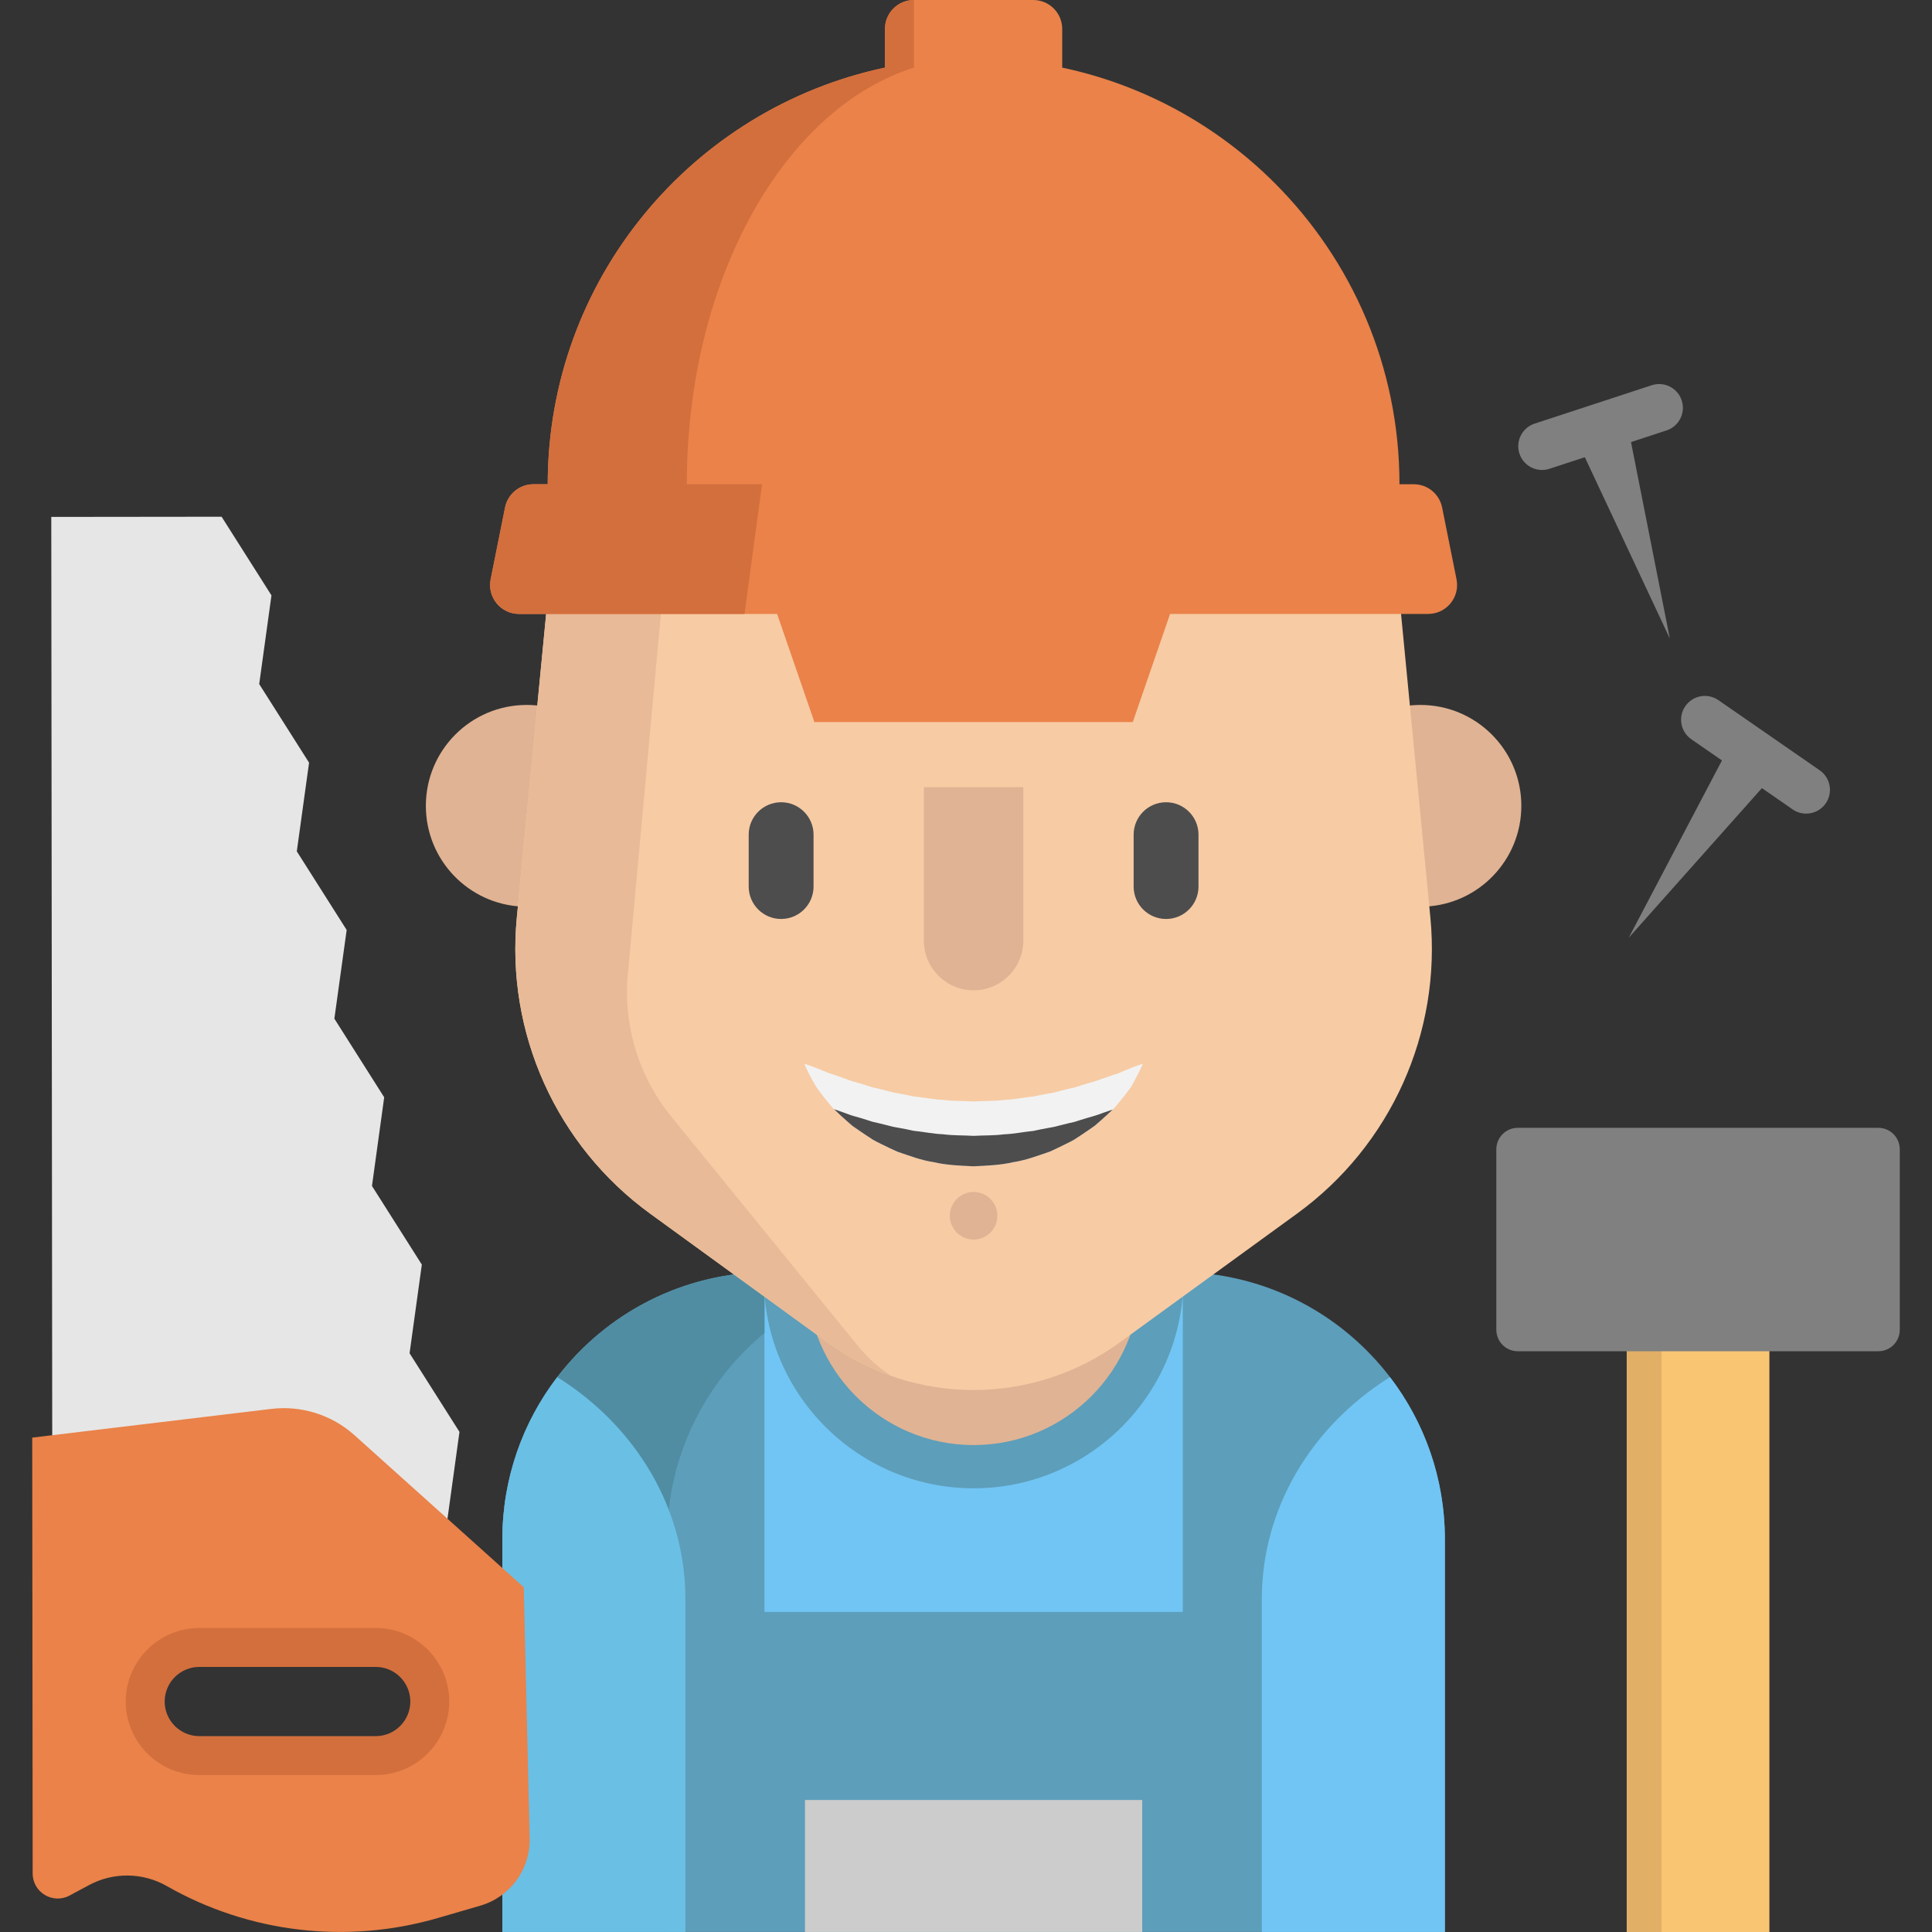
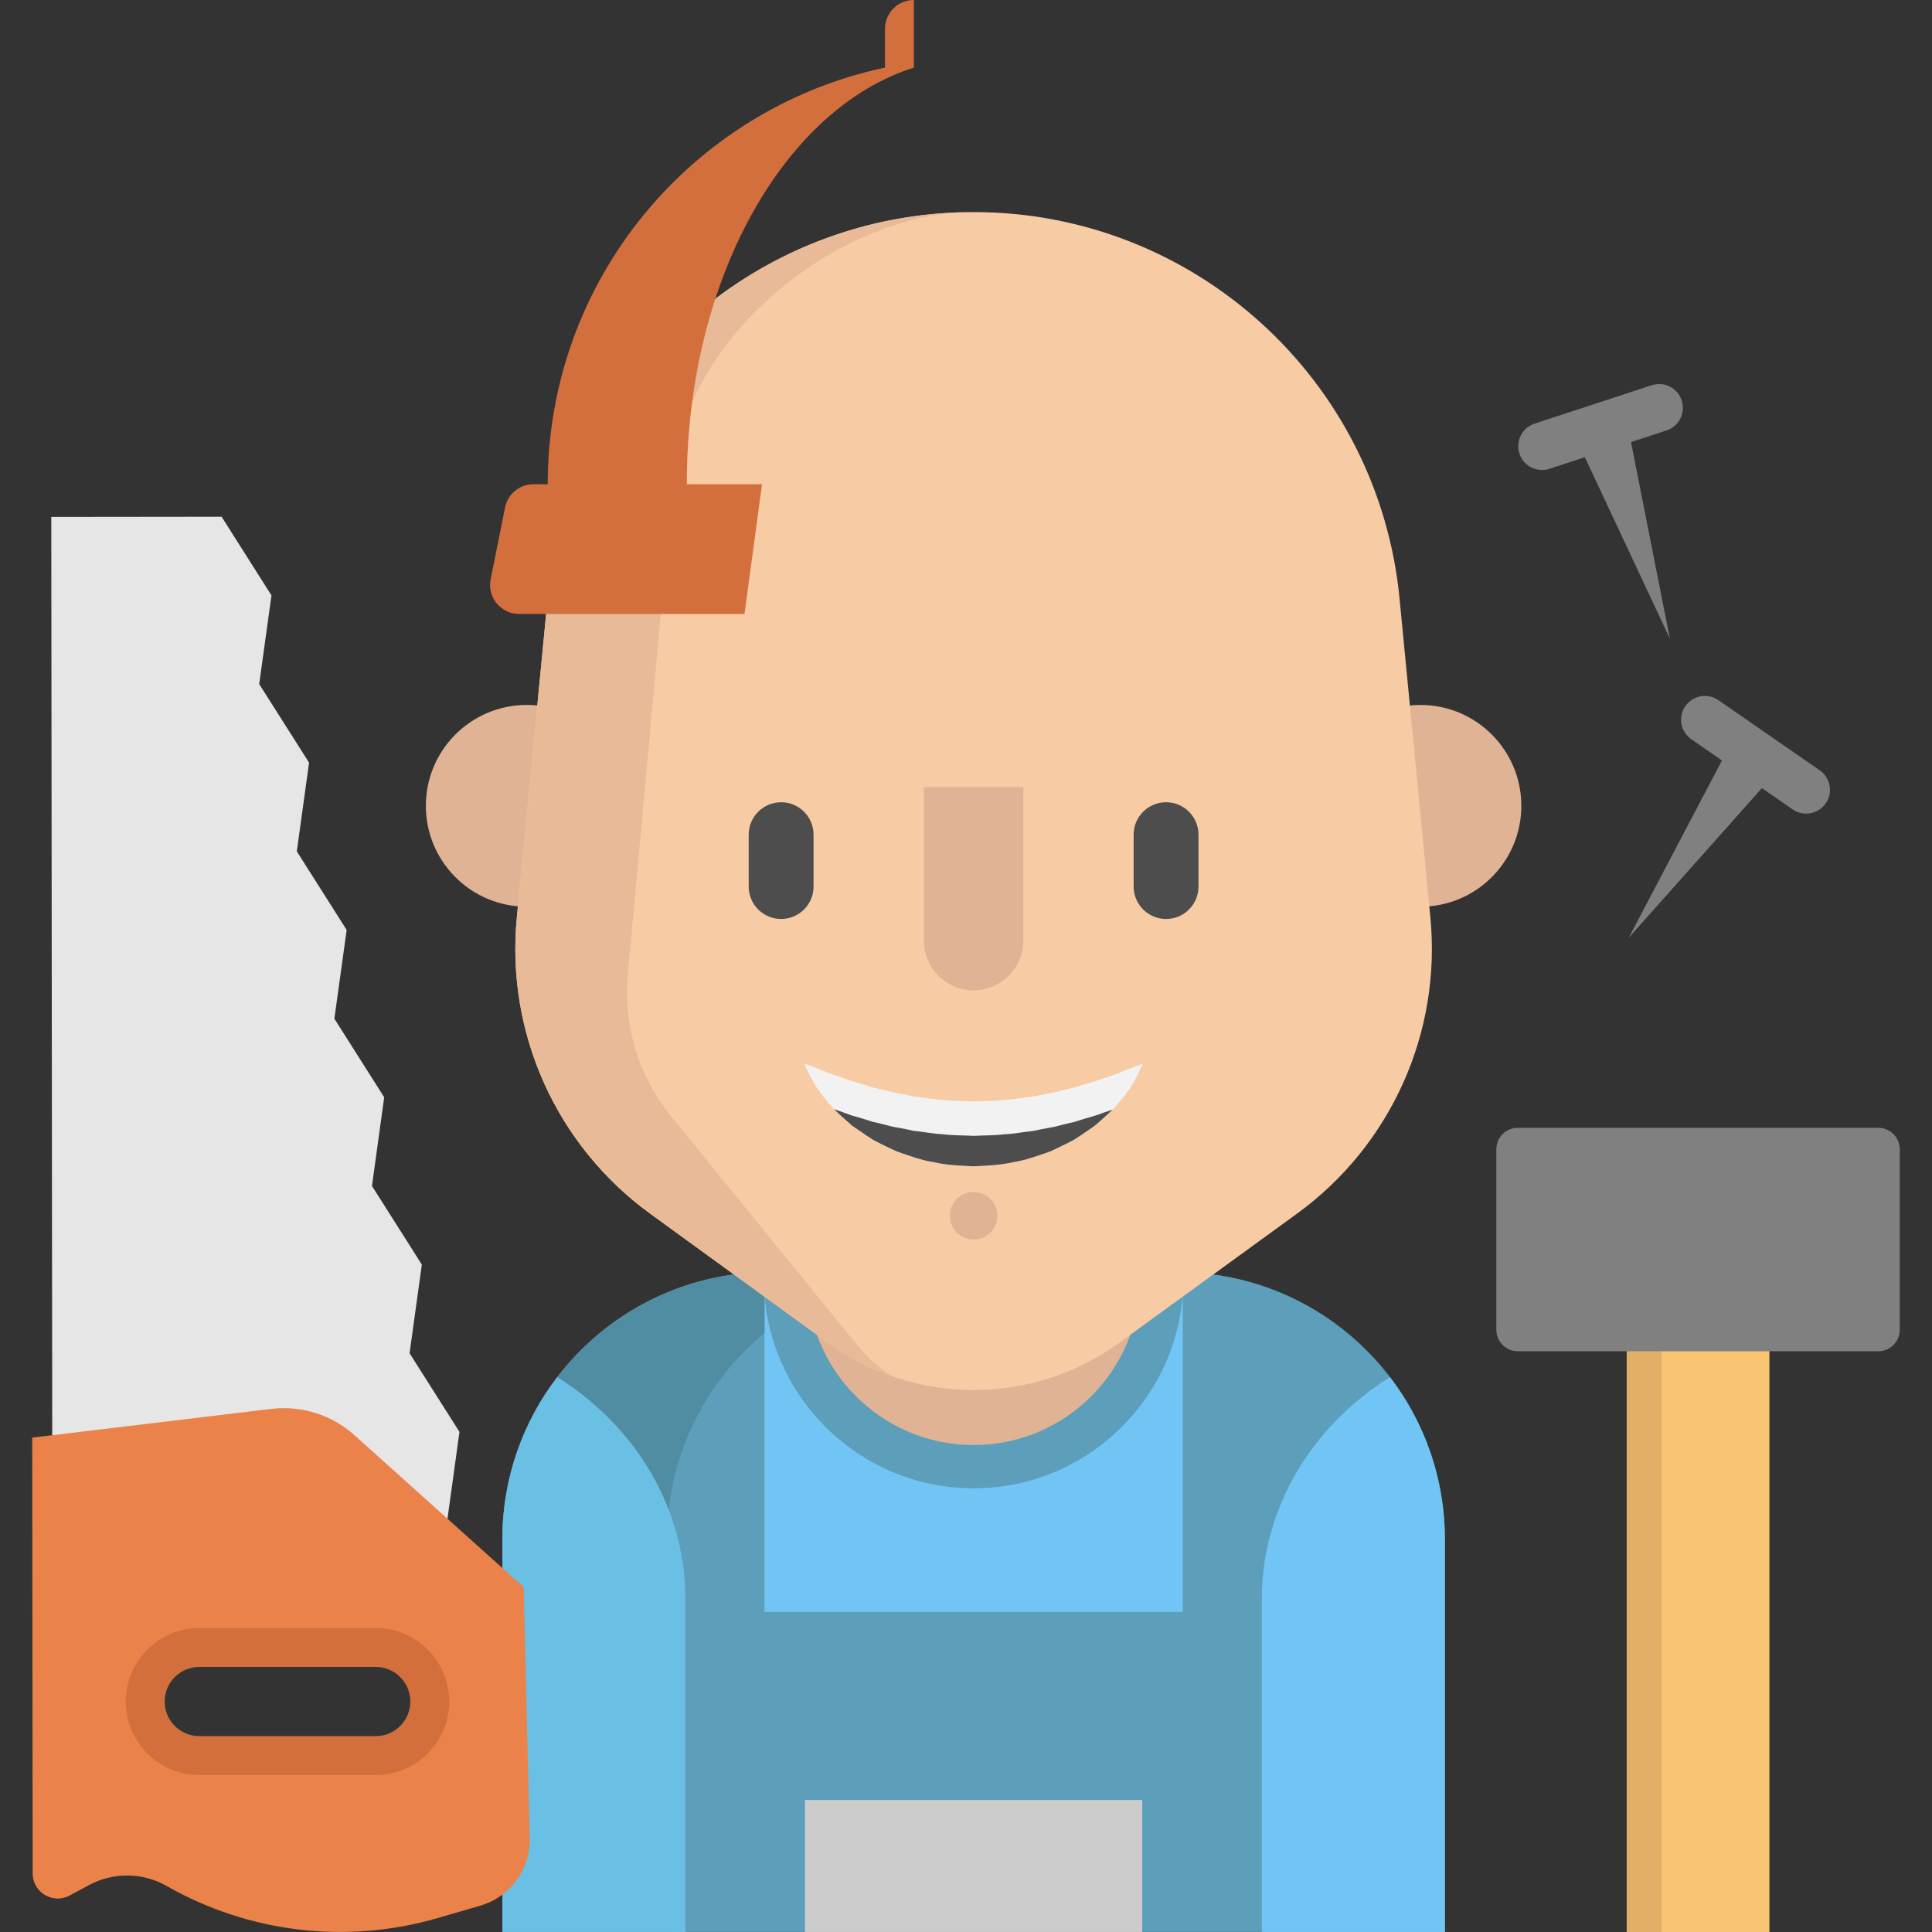
<svg xmlns="http://www.w3.org/2000/svg" version="1.1" id="Layer_1" x="0px" y="0px" viewBox="0 0 512.01 512.01" style="enable-background:new 0 0 512.01 512.01;" xml:space="preserve">
  <rect x="0" y="0" width="512.01" height="512.01" fill="#333333" stroke="none" />
  <path style="fill:#5D9EBA;" d="M382.919,407.979v104.018H133.13V407.979c0-16.179,5.42-31.098,14.552-43.026  c12.948-16.924,33.355-27.843,56.317-27.843h108.062C351.191,337.11,382.919,368.838,382.919,407.979z" />
  <rect x="202.597" y="323.236" style="fill:#71C5F4;" width="110.858" height="103.949" />
  <path style="fill:#508DA3;" d="M202.601,337.133v16.133c-15.755,13.005-25.804,32.69-25.804,54.713v104.018H133.13V407.979  C133.13,369.307,164.101,337.866,202.601,337.133z" />
  <path style="fill:#E0B394;" d="M307.886,275.176v63.657c0,27.535-22.326,49.862-49.862,49.862  c-27.544,0-49.862-22.326-49.862-49.862v-63.657H307.886z" />
  <path style="fill:#5D9EBA;" d="M258.024,394.424c-30.653,0-55.591-24.938-55.591-55.591v-63.657c0-3.164,2.565-5.729,5.729-5.729  h99.724c3.165,0,5.729,2.565,5.729,5.729v63.657C313.616,369.486,288.677,394.424,258.024,394.424z M213.892,280.906v57.928  c0,24.335,19.798,44.132,44.132,44.132s44.134-19.798,44.134-44.132v-57.928H213.892L213.892,280.906z" />
  <path style="fill:#6ABFE5;" d="M181.644,423.688v88.308H133.13V407.979c0-16.179,5.42-31.098,14.552-43.026  C168.891,378.233,181.644,400.176,181.644,423.688z" />
  <path style="fill:#71C5F4;" d="M334.405,423.688v88.308h48.514V407.979c0-16.179-5.42-31.098-14.552-43.026  C347.158,378.233,334.405,400.176,334.405,423.688z" />
  <rect x="213.334" y="477.028" style="fill:#CCCCCC;" width="89.374" height="34.97" />
  <rect x="431.108" y="348.742" style="fill:#F9C573;" width="37.81" height="163.268" />
  <rect x="431.108" y="348.742" style="fill:#E2AF66;" width="9.224" height="163.268" />
  <polygon style="fill:#E6E6E6;" points="13.842,380.354 13.589,136.992 58.729,136.942 71.942,157.786 68.693,181.286   81.907,202.122 78.658,225.621 91.872,246.456 88.613,269.966 101.817,290.8 98.578,314.3 111.791,335.136 108.544,358.635   121.766,379.47 118.589,402.487 " />
  <path style="fill:#EA8249;" d="M138.804,420.645L93.952,380.36c-6.01-5.398-14.057-7.942-22.078-6.978l-63.333,7.605l0.118,115.515  c0.006,5.019,5.361,8.218,9.782,5.844l5.167-2.774c6.452-3.465,14.233-3.366,20.596,0.26l0,0  c21.804,12.43,47.715,15.488,71.814,8.476l11.302-3.289c7.886-2.294,13.241-9.608,13.049-17.819L138.804,420.645z M99.57,465.259  H52.814c-7.913,0-14.328-6.415-14.328-14.328c0-7.913,6.415-14.329,14.328-14.329H99.57c7.913,0,14.328,6.415,14.328,14.329  C113.898,458.843,107.484,465.259,99.57,465.259z" />
  <g>
    <path style="fill:#E0B394;" d="M138.376,240.262c-14.208-0.63-25.517-12.352-25.517-26.709c0-14.758,11.962-26.732,26.732-26.732   c1.329,0,2.635,0.092,3.919,0.286L138.376,240.262z" />
    <path style="fill:#E0B394;" d="M377.647,240.262c14.208-0.63,25.529-12.352,25.529-26.709c0-14.758-11.974-26.732-26.743-26.732   c-1.329,0-2.647,0.103-3.919,0.286L377.647,240.262z" />
  </g>
  <path style="fill:#F7CBA4;" d="M219.346,355.812l-47.035-34.173c-24.855-18.058-38.301-47.921-35.346-78.501l8.158-84.422  c5.619-58.145,54.48-102.512,112.896-102.512l0,0c58.415,0,107.276,44.367,112.895,102.512l8.158,84.422  c2.955,30.581-10.49,60.442-35.346,78.501l-47.035,34.173C273.63,372.566,242.405,372.566,219.346,355.812z" />
  <path style="fill:#E8BA97;" d="M166.235,259.775c-0.791,13.372,3.564,26.526,12.18,36.781l49.159,60.408  c2.567,3.059,5.477,5.626,8.628,7.677c-5.912-2.062-11.596-5.019-16.855-8.834l-47.036-34.168  c-24.853-18.058-38.293-47.918-35.337-78.5l8.147-84.424c5.569-57.578,53.533-101.646,111.202-102.482  c-35.52,0.859-75.742,34.34-77.839,69.998L166.235,259.775z" />
-   <path style="fill:#EA8249;" d="M374.664,128.331h-3.782c0-31.166-12.627-59.376-33.057-79.806  c-15.148-15.148-34.581-26.01-56.317-30.605h-0.003V7.67c0-4.236-3.434-7.67-7.67-7.67h-31.637c-4.236,0-7.67,3.434-7.67,7.67V17.92  c-51.057,10.806-89.371,56.134-89.371,110.41h-3.789c-3.655,0-6.803,2.579-7.521,6.163l-3.816,19.033  c-0.952,4.747,2.679,9.178,7.521,9.178h68.395l9.882,28.646h84.377l9.882-28.646h68.394c4.842,0,8.472-4.431,7.521-9.178  l-3.816-19.033C381.467,130.909,378.319,128.331,374.664,128.331z" />
  <g>
    <path style="fill:#D36F3D;" d="M182.01,128.331c0-54.276,25.803-99.604,60.187-110.41V0l0,0c-4.236,0-7.67,3.434-7.67,7.67V17.92   c-51.057,10.806-89.371,56.134-89.371,110.41h-3.789c-3.655,0-6.803,2.579-7.521,6.163l-3.816,19.033   c-0.951,4.747,2.679,9.178,7.521,9.178h59.755l4.641-34.375H182.01V128.331z" />
    <path style="fill:#D36F3D;" d="M99.57,470.415H52.815c-10.744,0-19.485-8.74-19.485-19.485s8.74-19.485,19.485-19.485h46.755   c10.744,0,19.485,8.74,19.485,19.485S110.314,470.415,99.57,470.415z M52.815,441.758c-5.058,0-9.172,4.115-9.172,9.172   c0,5.058,4.115,9.172,9.172,9.172h46.755c5.058,0,9.172-4.115,9.172-9.172c0-5.058-4.115-9.172-9.172-9.172H52.815z" />
  </g>
  <g>
    <path style="fill:#808080;" d="M497.773,298.889h-95.528c-3.145,0-5.696,2.549-5.696,5.696v47.825c0,3.145,2.549,5.696,5.696,5.696   h95.528c3.145,0,5.696-2.549,5.696-5.696v-47.825C503.469,301.438,500.92,298.889,497.773,298.889z" />
    <path style="fill:#808080;" d="M478.659,215.624c-1.237,0-2.488-0.363-3.582-1.122l-26.848-18.589   c-2.861-1.981-3.575-5.907-1.594-8.769c1.981-2.861,5.906-3.576,8.768-1.594l26.848,18.589c2.861,1.981,3.575,5.907,1.594,8.769   C482.622,214.675,480.657,215.624,478.659,215.624z" />
    <polygon style="fill:#808080;" points="466.175,209.712 431.644,248.514 455.813,202.537 458.767,196.916 470.396,204.969  " />
    <path style="fill:#808080;" d="M444.714,111.891c-0.747,0.987-1.792,1.763-3.057,2.178l-31.03,10.171   c-3.307,1.084-6.867-0.718-7.951-4.025c-1.084-3.307,0.717-6.867,4.025-7.951l31.03-10.171c3.307-1.084,6.867,0.718,7.951,4.025   C446.351,108.16,445.92,110.298,444.714,111.891z" />
    <polygon style="fill:#808080;" points="432.463,118.269 442.535,169.228 420.486,122.196 417.791,116.448 431.231,112.042  " />
  </g>
  <path style="fill:#F2F2F2;" d="M302.874,281.924c0,0-0.653,1.604-2.028,4.136c-0.332,0.653-0.722,1.341-1.157,2.085  c-0.516,0.733-1.111,1.478-1.753,2.315c-0.642,0.836-1.375,1.684-2.154,2.624c-0.275,0.355-0.573,0.653-0.894,0.962  c-0.115,0.115-0.241,0.229-0.367,0.344c-0.447,0.412-0.905,0.848-1.375,1.283c-0.94,0.882-1.959,1.753-3.025,2.67  c-1.123,0.825-2.326,1.604-3.564,2.452c-0.619,0.424-1.26,0.836-1.914,1.249c-0.653,0.39-1.352,0.71-2.063,1.066  c-1.398,0.71-2.853,1.398-4.354,2.085c-3.094,1.054-6.313,2.292-9.751,2.807c-3.392,0.791-6.932,0.917-10.461,1.089  c-3.529-0.172-7.07-0.286-10.461-1.077c-3.437-0.516-6.657-1.753-9.751-2.807c-1.501-0.676-2.956-1.364-4.366-2.074  c-0.699-0.355-1.398-0.676-2.062-1.066c-0.642-0.424-1.283-0.825-1.902-1.249c-1.237-0.848-2.452-1.639-3.575-2.452  c-1.066-0.917-2.074-1.799-3.025-2.67c-0.47-0.447-0.917-0.871-1.364-1.295c-0.16-0.149-0.321-0.298-0.481-0.447  c-0.275-0.275-0.539-0.539-0.768-0.848c-0.745-0.905-1.467-1.742-2.097-2.567c-0.619-0.836-1.226-1.57-1.73-2.303  c-0.458-0.779-0.882-1.49-1.237-2.143c-1.432-2.612-2.028-4.171-2.028-4.171s1.696,0.516,4.308,1.57  c0.665,0.252,1.352,0.561,2.12,0.871c0.814,0.241,1.65,0.55,2.544,0.848c0.905,0.298,1.81,0.665,2.773,1.008  c0.951,0.367,2.028,0.607,3.094,0.928c1.066,0.309,2.131,0.688,3.243,1.02c1.157,0.252,2.315,0.55,3.506,0.836  c0.596,0.137,1.18,0.309,1.776,0.47c0.607,0.137,1.237,0.218,1.856,0.344c1.249,0.218,2.498,0.47,3.747,0.756  c2.601,0.241,5.168,0.814,7.849,0.917c2.647,0.344,5.351,0.252,8.032,0.412c2.693-0.16,5.397-0.057,8.044-0.401  c2.681-0.092,5.248-0.676,7.849-0.917c1.249-0.275,2.498-0.527,3.747-0.745c0.619-0.126,1.249-0.206,1.856-0.344  c0.596-0.172,1.192-0.332,1.776-0.47c1.192-0.286,2.349-0.596,3.506-0.836c1.123-0.332,2.189-0.71,3.254-1.02  c1.054-0.321,2.154-0.573,3.071-0.928c0.94-0.321,1.822-0.676,2.716-0.951c0.882-0.298,1.707-0.596,2.521-0.836  c0.802-0.344,1.512-0.676,2.189-0.94C301.212,282.405,302.874,281.924,302.874,281.924z" />
  <g>
    <path style="fill:#4D4D4D;" d="M294.887,294.046c-0.115,0.115-0.241,0.229-0.367,0.344c-0.447,0.412-0.905,0.848-1.375,1.283   c-0.94,0.882-1.959,1.753-3.025,2.67c-1.123,0.825-2.326,1.604-3.564,2.452c-0.619,0.424-1.26,0.836-1.914,1.249   c-0.653,0.39-1.352,0.71-2.063,1.066c-1.398,0.71-2.853,1.398-4.354,2.085c-3.094,1.054-6.313,2.292-9.751,2.807   c-3.392,0.791-6.932,0.917-10.461,1.089c-3.529-0.172-7.07-0.286-10.461-1.077c-3.437-0.516-6.657-1.753-9.751-2.807   c-1.501-0.676-2.956-1.364-4.366-2.074c-0.699-0.355-1.398-0.676-2.062-1.066c-0.642-0.424-1.283-0.825-1.902-1.249   c-1.237-0.848-2.452-1.639-3.575-2.452c-1.066-0.917-2.074-1.799-3.025-2.67c-0.47-0.447-0.917-0.871-1.364-1.295   c-0.16-0.149-0.321-0.298-0.481-0.447c0.367,0.126,0.733,0.252,1.111,0.378c0.905,0.298,1.81,0.653,2.773,0.997   c0.951,0.378,2.028,0.619,3.094,0.94c1.066,0.309,2.131,0.676,3.243,1.02c1.157,0.241,2.315,0.55,3.506,0.836   c0.596,0.137,1.18,0.298,1.776,0.458c0.607,0.138,1.237,0.218,1.856,0.344c1.249,0.218,2.498,0.481,3.747,0.756   c2.601,0.252,5.168,0.825,7.849,0.917c2.647,0.355,5.351,0.252,8.032,0.424c2.693-0.16,5.397-0.057,8.044-0.412   c2.681-0.092,5.248-0.665,7.849-0.905c1.249-0.275,2.498-0.539,3.747-0.756c0.619-0.126,1.249-0.206,1.856-0.344   c0.596-0.16,1.192-0.321,1.776-0.458c1.192-0.286,2.349-0.596,3.506-0.836c1.123-0.344,2.189-0.722,3.254-1.02   c1.054-0.321,2.154-0.584,3.071-0.928c0.94-0.332,1.822-0.676,2.716-0.962C294.189,294.287,294.544,294.161,294.887,294.046z" />
    <path style="fill:#4D4D4D;" d="M207.01,243.541c-4.746,0-8.594-3.848-8.594-8.594v-13.745c0-4.746,3.848-8.594,8.594-8.594   s8.594,3.848,8.594,8.594v13.745C215.603,239.693,211.756,243.541,207.01,243.541z" />
    <path style="fill:#4D4D4D;" d="M309.026,243.541c-4.746,0-8.594-3.848-8.594-8.594v-13.745c0-4.746,3.848-8.594,8.594-8.594   c4.746,0,8.594,3.848,8.594,8.594v13.745C317.619,239.693,313.773,243.541,309.026,243.541z" />
  </g>
  <g>
    <path style="fill:#E0B394;" d="M271.194,208.598v40.677c0,7.277-5.9,13.177-13.177,13.177l0,0c-7.277,0-13.177-5.9-13.177-13.177   v-40.677" />
    <circle style="fill:#E0B394;" cx="258.021" cy="322.194" r="6.302" />
  </g>
  <g>
</g>
  <g>
</g>
  <g>
</g>
  <g>
</g>
  <g>
</g>
  <g>
</g>
  <g>
</g>
  <g>
</g>
  <g>
</g>
  <g>
</g>
  <g>
</g>
  <g>
</g>
  <g>
</g>
  <g>
</g>
  <g>
</g>
</svg>